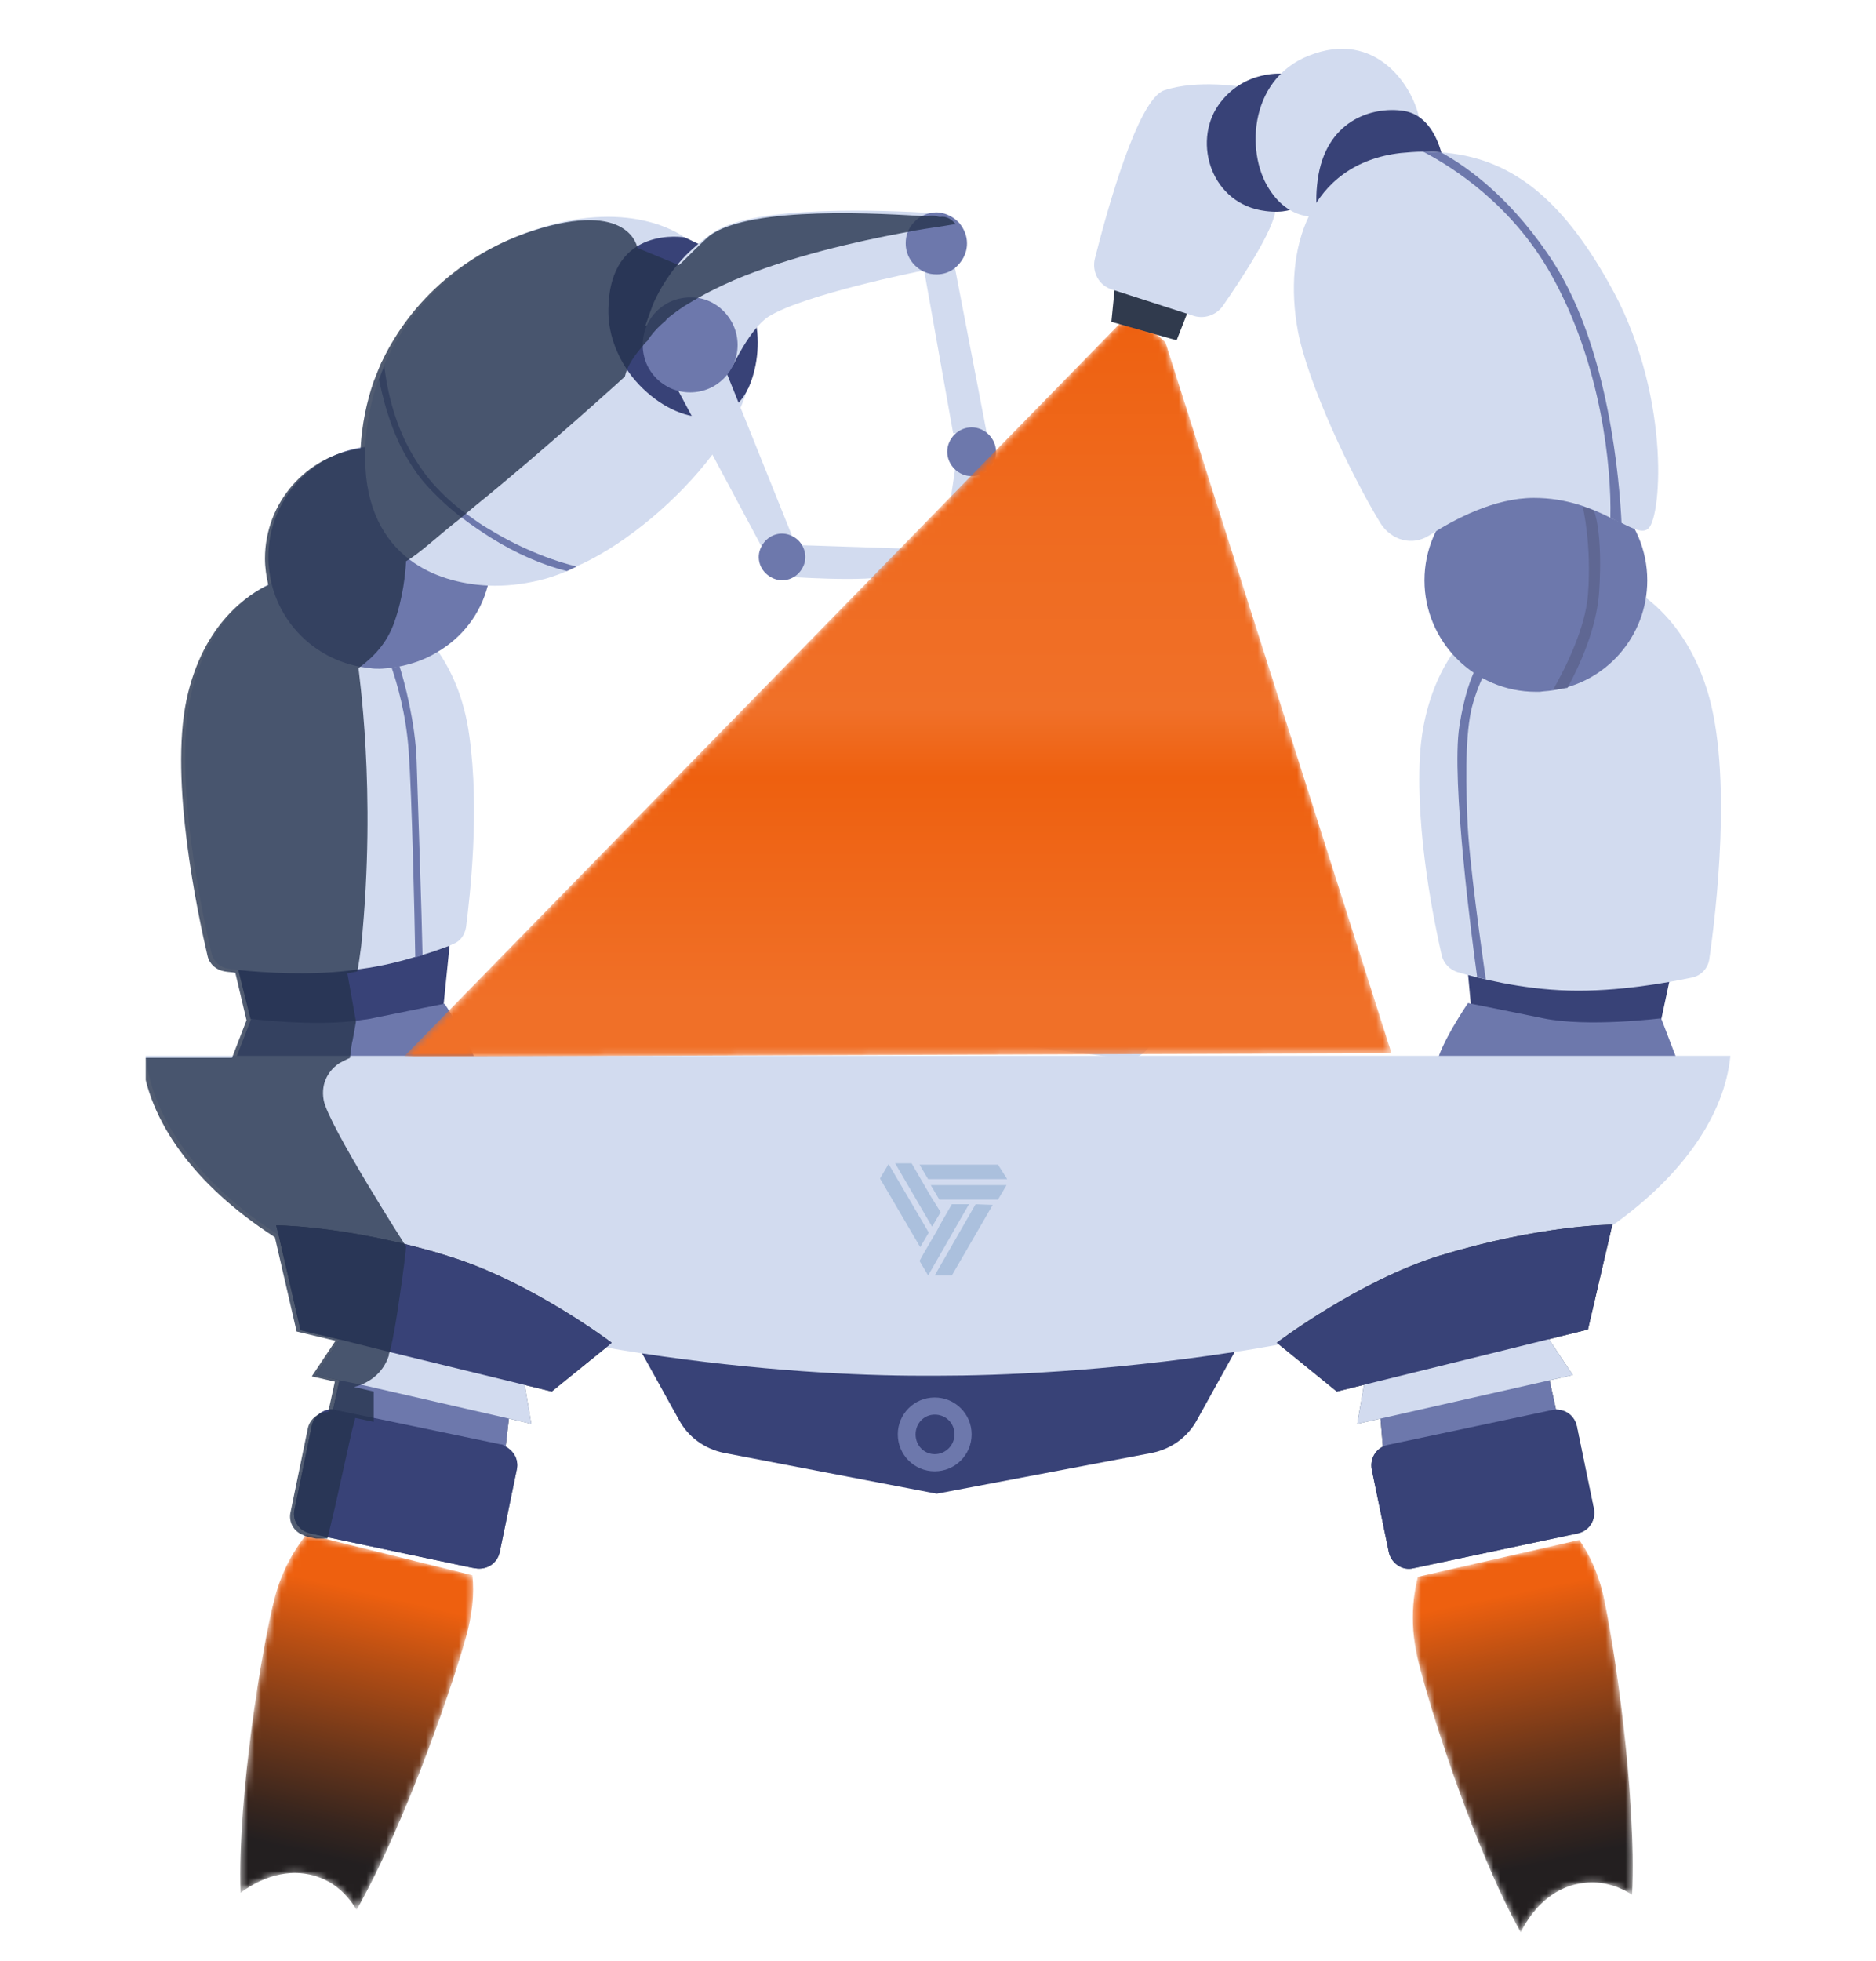
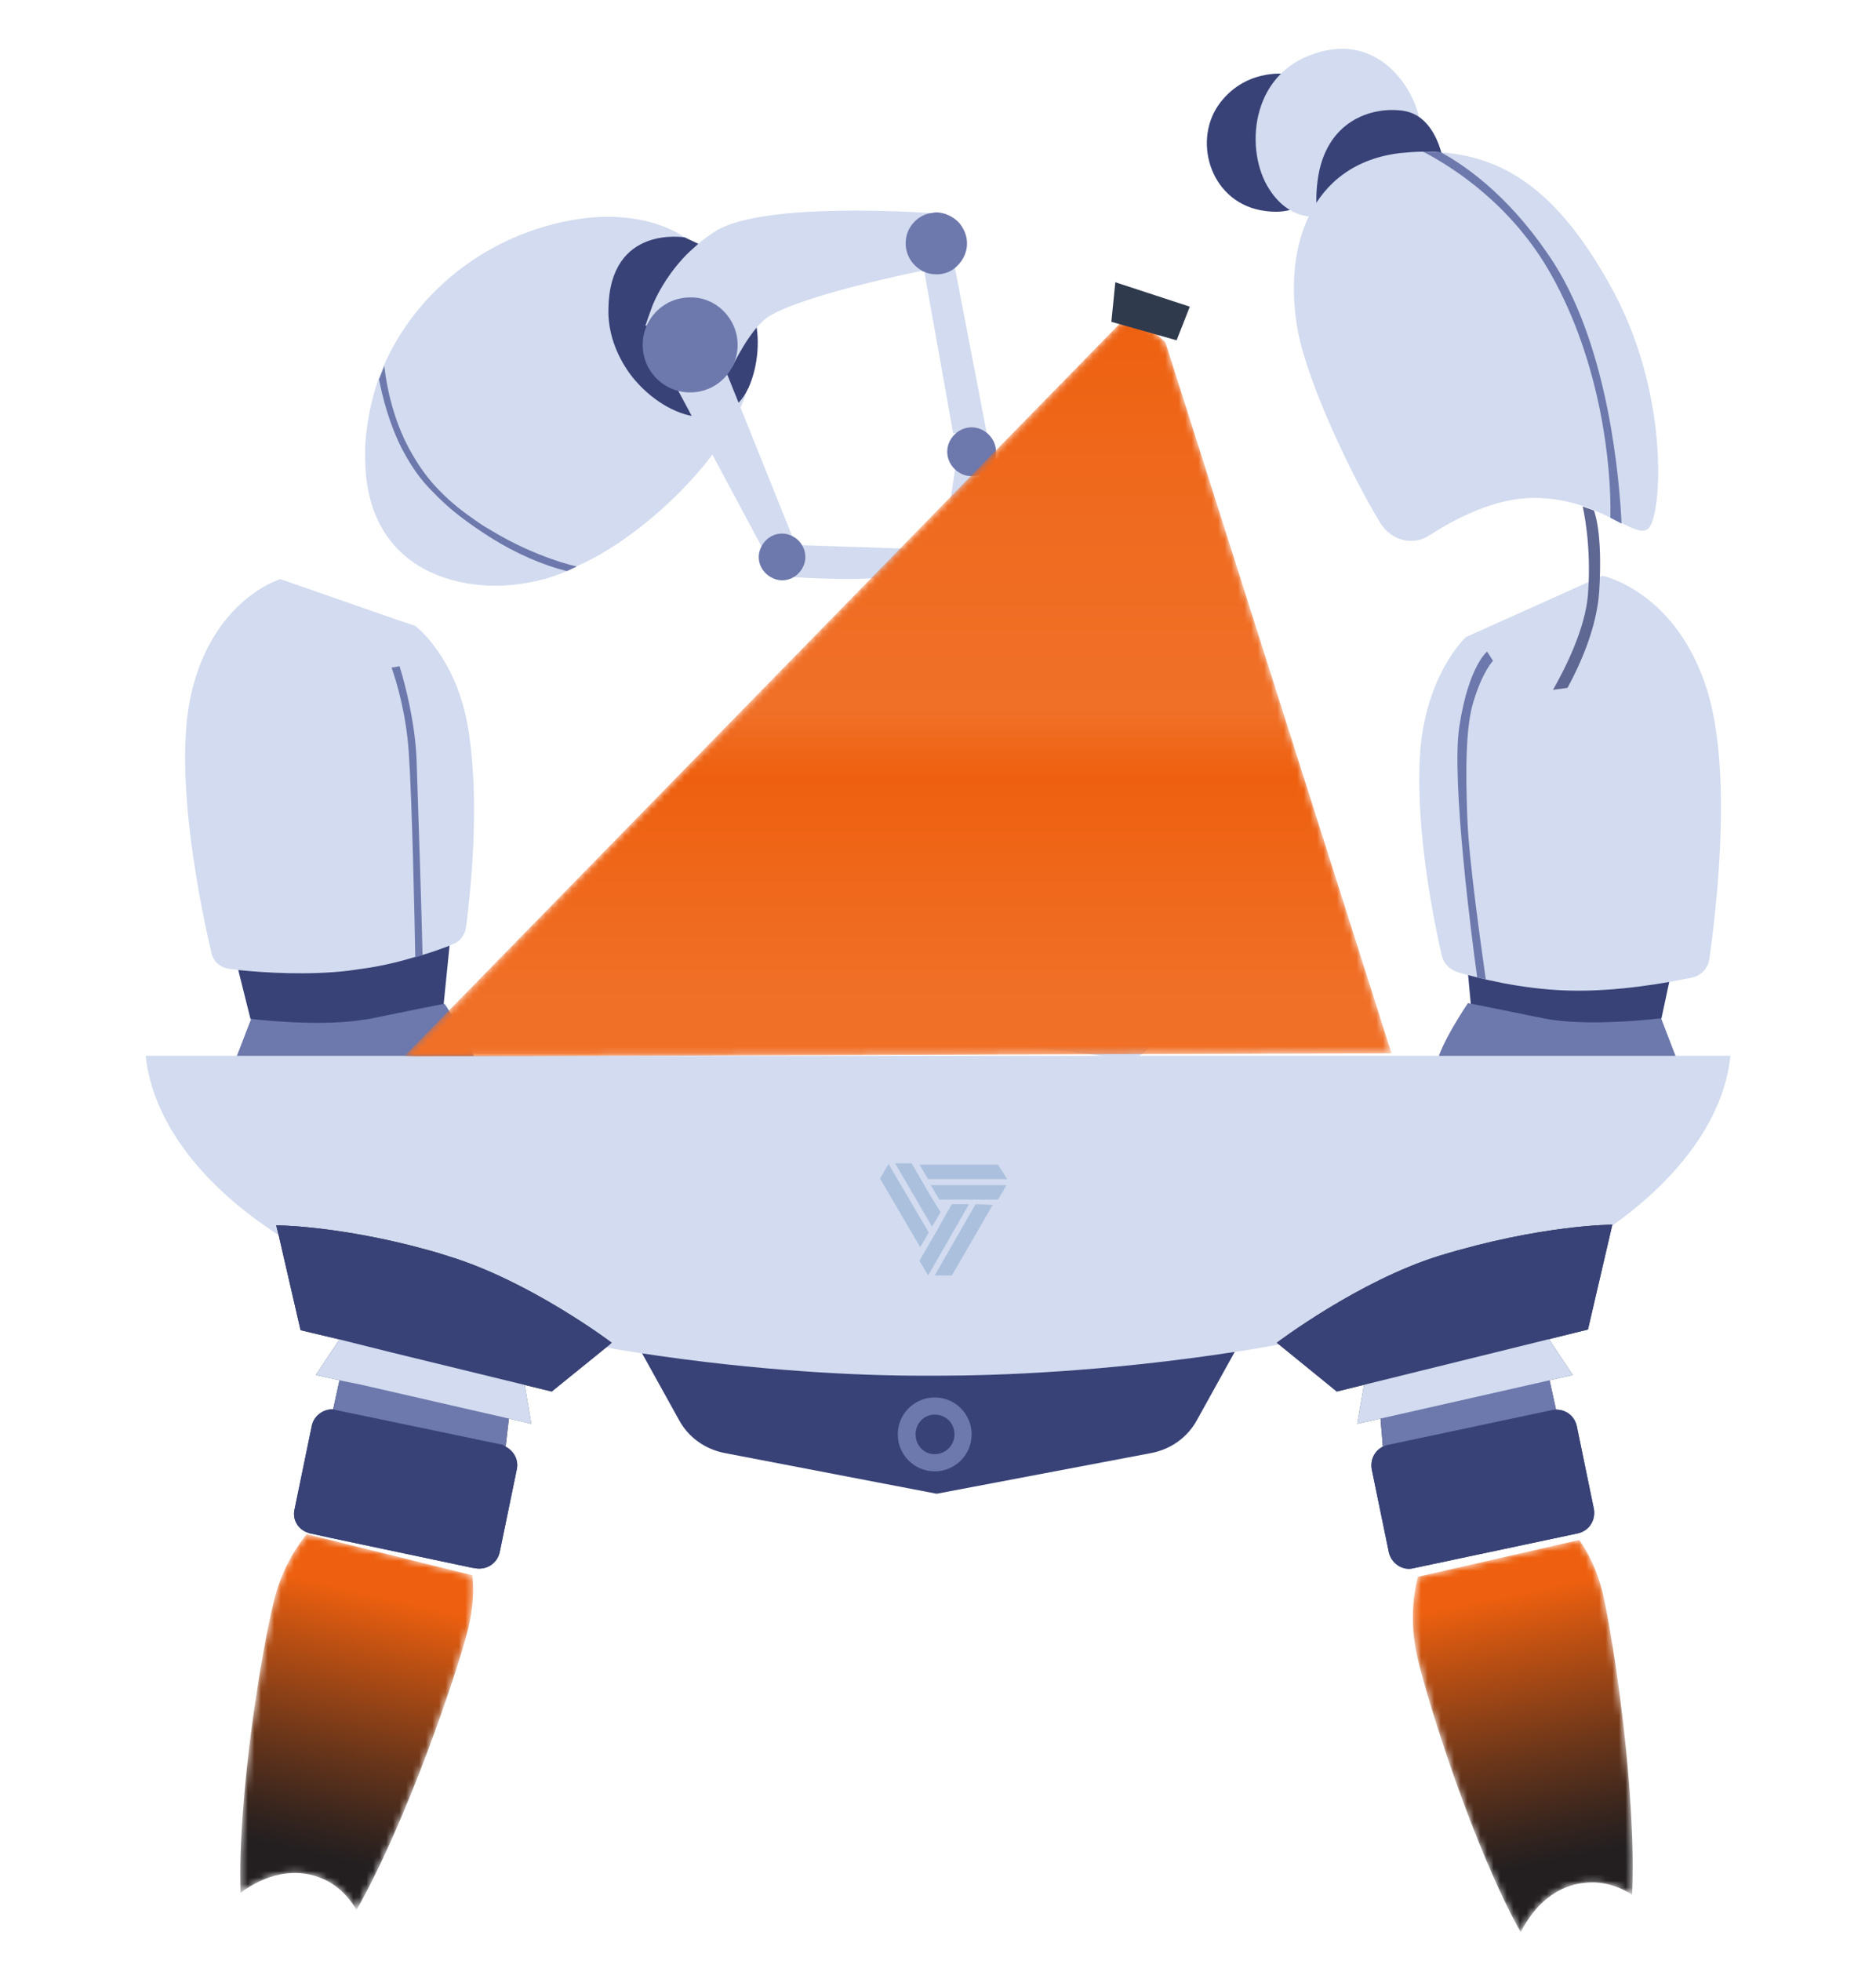
<svg xmlns="http://www.w3.org/2000/svg" xmlns:xlink="http://www.w3.org/1999/xlink" version="1.1" id="Capa_6" x="0px" y="0px" width="284.6px" height="297.3px" viewBox="0 0 284.6 297.3" style="enable-background:new 0 0 284.6 297.3;" xml:space="preserve">
  <style type="text/css">.st0{clip-path:url(#SVGID_2_);fill:#384277;}
	.st1{clip-path:url(#SVGID_2_);}
	.st2{clip-path:url(#SVGID_4_);fill:#D2DBEF;}
	.st3{clip-path:url(#SVGID_4_);fill:#6D78AC;}
	.st4{clip-path:url(#SVGID_4_);fill:#384277;}
	.st5{filter:url(#Adobe_OpacityMaskFilter);}
	.st6{clip-path:url(#SVGID_6_);fill:url(#SVGID_8_);}
	.st7{clip-path:url(#SVGID_6_);mask:url(#SVGID_7_);fill:url(#SVGID_9_);}
	.st8{filter:url(#Adobe_OpacityMaskFilter_1_);}
	.st9{clip-path:url(#SVGID_11_);fill:url(#SVGID_13_);}
	.st10{clip-path:url(#SVGID_11_);mask:url(#SVGID_12_);fill:url(#SVGID_14_);}
	.st11{clip-path:url(#SVGID_16_);fill:#4A5975;}
	.st12{clip-path:url(#SVGID_16_);fill:#303A4D;}
	.st13{clip-path:url(#SVGID_16_);fill:#6D78AC;}
	.st14{clip-path:url(#SVGID_16_);fill:#384277;}
	.st15{clip-path:url(#SVGID_16_);fill:#D2DBEF;}
	.st16{clip-path:url(#SVGID_16_);fill:#5F6793;}
	.st17{clip-path:url(#SVGID_16_);fill-rule:evenodd;clip-rule:evenodd;fill:#ABC0DD;}
	.st18{opacity:0.11;clip-path:url(#SVGID_16_);}
	.st19{clip-path:url(#SVGID_18_);fill:#FFFFFF;}
	.st20{clip-path:url(#SVGID_20_);fill:#FFFFFF;}
	.st21{filter:url(#Adobe_OpacityMaskFilter_2_);}
	.st22{clip-path:url(#SVGID_22_);fill:url(#SVGID_24_);}
	.st23{clip-path:url(#SVGID_22_);mask:url(#SVGID_23_);fill:url(#SVGID_25_);}
	.st24{clip-path:url(#SVGID_27_);fill:#303A4D;}
	.st25{clip-path:url(#SVGID_27_);fill:#D2DBEF;}
	.st26{clip-path:url(#SVGID_27_);fill:#384277;}
	.st27{clip-path:url(#SVGID_27_);fill:#6D78AC;}
	.st28{opacity:0.8;clip-path:url(#SVGID_29_);}
	.st29{clip-path:url(#SVGID_31_);fill:#25334D;}</style>
  <g>
    <defs>
      <rect id="SVGID_1_" x="22.1" y="2.2" width="240.4" height="290.9" />
    </defs>
    <clipPath id="SVGID_2_">
      <use xlink:href="#SVGID_1_" style="overflow:visible;" />
    </clipPath>
    <polygon class="st0" points="68.4,141.1 68.2,143.4 67.3,152.3 67.3,153 59.9,156.5 54.2,157.2 48.5,157.9 38,154.5 36.2,147.3    36,146.2 55.4,143.2 62.9,142 64,141.8  " />
    <polygon class="st0" points="253.7,146.7 251.8,155.6 241.5,159.3 230.4,157.8 223.3,154.1 222.1,141.1  " />
    <g class="st1">
      <defs>
        <rect id="SVGID_3_" x="22.1" y="19.4" width="240.4" height="273.7" />
      </defs>
      <clipPath id="SVGID_4_">
        <use xlink:href="#SVGID_3_" style="overflow:visible;" />
      </clipPath>
      <path class="st2" d="M70.7,140.6c-0.2,1.2-0.9,2.2-2.1,2.6c-0.1,0.1-0.3,0.1-0.4,0.2c-1.1,0.4-2.4,0.9-4.1,1.4l-1.1,0.3    c-2.3,0.7-5.1,1.4-8.1,1.8c-0.7,0.1-1.4,0.2-2.1,0.3c-6.1,0.7-12.6,0.3-16.5-0.1c-0.6-0.1-1.1-0.1-1.6-0.2    c-1.3-0.2-2.3-1.1-2.6-2.3c-1.5-6.4-5.8-26.6-3.2-38.9c2.5-11.7,9.6-16.1,12.4-17.4c0.8-0.3,1.2-0.5,1.2-0.5l17.8,6.2l2.7,0.9    c0,0,1.6,1.2,3.4,3.8c1.9,2.7,4,6.9,4.8,12.9C72.8,122.9,71.3,135.9,70.7,140.6" />
      <path class="st2" d="M243.1,87.3c0,0,11.2,2.3,15.9,17.4c3.9,12.6,1.3,33.9,0.3,40.8c-0.2,1.3-1.2,2.4-2.5,2.7    c-3.7,0.8-11.4,2.2-18.8,2c-7.3-0.2-13.8-1.9-16.9-2.8c-1.2-0.4-2.1-1.3-2.4-2.6c-1.1-4.9-3.9-18.2-3.3-30c0.7-12.5,7-18.2,7-18.2    L243.1,87.3z" />
-       <path class="st3" d="M74.6,84.4c0,1.5-0.2,3-0.6,4.4c-1.1,4.3-3.9,7.9-7.7,10.1c-1.8,1.1-3.8,1.8-5.9,2.2    c-0.4,0.1-0.8,0.1-1.2,0.2c-0.5,0-1.1,0.1-1.6,0.1c-0.5,0-1,0-1.5-0.1c-7.3-0.7-13.2-5.9-14.9-12.8c-0.3-1.3-0.5-2.7-0.5-4    c0-8.5,6.3-15.6,14.5-16.7c0.8-0.1,1.6-0.2,2.4-0.2c1,0,2.1,0.1,3.1,0.3c0.4,0.1,0.8,0.2,1.2,0.2c4.7,1.2,8.5,4.3,10.7,8.5    c0.6,1.1,1.1,2.4,1.4,3.7c0.1,0.4,0.2,0.9,0.3,1.3C74.6,82.4,74.6,83.4,74.6,84.4" />
-       <path class="st3" d="M249.9,88c0,8.5-6.3,15.6-14.5,16.7c-0.6,0.1-1.2,0.1-1.8,0.2c-0.2,0-0.4,0-0.6,0c-9.3,0-16.9-7.6-16.9-16.9    c0-9.3,7.6-16.9,16.9-16.9S249.9,78.7,249.9,88" />
      <path class="st2" d="M113.7,57.8c-0.1,0.4-0.2,0.7-0.3,1.1c-0.5,1.8-1.3,3.6-2.3,5.4c-0.8,1.5-1.9,3.1-3,4.6    c-5.2,6.9-13,13.4-19.8,16.6c-0.3,0.1-0.6,0.3-0.9,0.4L86,86.6h0c-1.4,0.6-2.9,1.1-4.2,1.4c-2.5,0.6-5.1,0.9-7.7,0.8    c-4.3-0.2-8.6-1.4-11.9-3.9c-4-3-6.7-7.9-6.8-15.1c0-0.7,0-1.4,0-2.1c0.2-3.6,0.9-7,2-10.2v0l0.1-0.2c0-0.1,0.1-0.2,0.1-0.3    c0.2-0.5,0.4-1,0.6-1.5c0.2-0.4,0.3-0.8,0.5-1.1v0c4.5-9.4,12.9-16.5,22.8-19.7c14.8-4.8,22.5,1.4,22.5,1.4l-0.4,3.4l-0.6,5.8    l-0.3,2.6l-0.2,1.5l-0.2,1.6l-0.1,1.1l3.5,1.8l0.2,0.1L113.7,57.8z" />
      <path class="st4" d="M113.6,58.7c0,0.1-0.1,0.2-0.1,0.2c-0.8,1.7-1.9,2.8-3.2,3.5c-1.6,0.8-3.3,1-5.2,0.7    c-3.4-0.6-7.1-3.1-9.6-6.5c-2-2.8-3.3-6.2-3.2-9.8C92.5,34,103.9,36,103.9,36L106,37l0.7,0.4c0,0,2.4,0.8,5.2,5    c0.2,0.4,0.5,0.7,0.7,1.1c0.9,1.5,1.5,3.1,1.9,4.6C115.5,52.2,114.7,56.2,113.6,58.7" />
      <path class="st2" d="M145.2,69.1l-1.7,11.4c-0.1,0.3,0.3,0.6,0.6,0.5c0.8-0.3,2.2-0.9,2.9-1.8c1-1.3,1.8-8.1,1.8-8.1L145.2,69.1z" />
      <polygon class="st2" points="139.8,38.8 144.6,65.7 149.7,65.7 144.5,38.7   " />
      <path class="st2" d="M144.5,39.7l-4.5,1.3l-0.3,0.1c0,0-17.6,3.5-23.1,6.9c-2.8,1.8-5.5,7.6-5.5,7.6l-5.9-4.8l-2.7-1.6l-1-0.6    l-3.6,0.8c0,0,0.9-2.6,1.1-3.1l0,0c0.5-1.2,1.8-4,4.5-7c0.7-0.8,1.5-1.5,2.4-2.3c0.7-0.6,1.5-1.2,2.4-1.8    c6.3-4.2,26.4-3.3,32.9-2.9c1.3,0.1,2.1,0.2,2.1,0.2l0.3,1.8l0.7,4.5L144.5,39.7z" />
      <path class="st3" d="M72.1,161.6l-20-0.6l-16.3-0.5l0.1-0.3l2.2-5.7c0,0,9.7,1.2,16.5,0.2c0.5-0.1,0.9-0.1,1.4-0.2    c6.8-1.4,11.4-2.3,11.4-2.3s0,0,0.1,0.1c0.3,0.4,1.3,2,2.4,3.9c0.7,1.3,1.5,2.7,2,4v0C71.9,160.7,72,161.1,72.1,161.6" />
      <path class="st3" d="M254.3,160.4l-2.3-6c0,0-11.1,1.4-17.9,0c-6.8-1.4-11.4-2.3-11.4-2.3s-4.3,6.3-4.8,9.4L254.3,160.4z" />
      <path class="st4" d="M96.9,204.3l6.1,11c1.4,2.6,3.9,4.4,6.8,5l32.3,6.2l-0.2-22.2H96.9z" />
      <path class="st4" d="M187.7,204.3l-6.1,11c-1.4,2.6-3.9,4.4-6.8,5l-32.7,6.2l-3-22.2H187.7z" />
      <path class="st3" d="M147.4,217.5c0,3.1-2.5,5.6-5.6,5.6s-5.6-2.5-5.6-5.6s2.5-5.6,5.6-5.6S147.4,214.4,147.4,217.5" />
      <path class="st4" d="M144.8,217.5c0,1.6-1.3,3-3,3c-1.6,0-2.9-1.3-2.9-3s1.3-3,2.9-3C143.5,214.5,144.8,215.8,144.8,217.5" />
      <path class="st2" d="M262.5,160.2c-0.9,8.8-7.1,18-18,25.7c-8.7,6.2-20.4,11.4-34.9,14.8c-5.4,1.3-10.6,2.3-15.7,3.2    c-2.2,0.4-4.5,0.8-6.6,1.1c-19.6,3-35.9,3.6-45,3.6h-0.4c-0.7,0-1.4,0-2.2,0c-9.4,0-24.6-0.7-42.4-3.4c-1.7-0.3-3.5-0.5-5.2-0.9    c-5.5-1-11.3-2.1-17.2-3.6c-4.9-1.2-9.5-2.6-13.8-4.2c-7.3-2.6-13.5-5.7-18.8-9.2c-12.4-8-19.2-17.8-20.2-27.2H262.5z" />
    </g>
    <g class="st1">
      <defs>
        <path id="SVGID_5_" d="M224.7,227.3c-7.8,2.6-12.1,13.3-9.7,23.9c1.6,7,8.6,29.1,15.7,41.8c2.1-4.2,5.5-7.1,9.7-7.5     c2.5-0.3,5,0.4,7.2,1.8c0.7-15.4-2.8-38.5-4.4-45.5c-2.1-9-8.4-15.1-15-15.1C227.1,226.7,225.9,226.9,224.7,227.3" />
      </defs>
      <clipPath id="SVGID_6_">
        <use xlink:href="#SVGID_5_" style="overflow:visible;" />
      </clipPath>
      <defs>
        <filter id="Adobe_OpacityMaskFilter" filterUnits="userSpaceOnUse" x="204.1" y="231.7" width="59.2" height="77.7">
          <feColorMatrix type="matrix" values="1 0 0 0 0  0 1 0 0 0  0 0 1 0 0  0 0 0 1 0" />
        </filter>
      </defs>
      <mask maskUnits="userSpaceOnUse" x="204.1" y="231.7" width="59.2" height="77.7" id="SVGID_7_">
        <g class="st5">
          <linearGradient id="SVGID_8_" gradientUnits="userSpaceOnUse" x1="-3093.04" y1="72.679" x2="-3091.981" y2="72.679" gradientTransform="matrix(-14.792 -59.275 52.068 -10.805 -49294.035 -182253.531)">
            <stop offset="0" style="stop-color:#000000" />
            <stop offset="0.299" style="stop-color:#000000" />
            <stop offset="0.37" style="stop-color:#151515" />
            <stop offset="0.519" style="stop-color:#4C4C4C" />
            <stop offset="0.729" style="stop-color:#A3A3A3" />
            <stop offset="0.936" style="stop-color:#FFFFFF" />
            <stop offset="1" style="stop-color:#FFFFFF" />
          </linearGradient>
          <polygon class="st6" points="263.3,299.6 247.5,231.7 204.1,241.6 219.9,309.4     " />
        </g>
      </mask>
      <linearGradient id="SVGID_9_" gradientUnits="userSpaceOnUse" x1="-3093.04" y1="72.679" x2="-3091.981" y2="72.679" gradientTransform="matrix(-14.792 -59.275 52.068 -10.805 -49294.027 -182253.516)">
        <stop offset="0" style="stop-color:#231F20" />
        <stop offset="0.299" style="stop-color:#231F20" />
        <stop offset="0.383" style="stop-color:#37251E" />
        <stop offset="0.556" style="stop-color:#6B361A" />
        <stop offset="0.8" style="stop-color:#BD5013" />
        <stop offset="0.936" style="stop-color:#EE600F" />
        <stop offset="1" style="stop-color:#EE600F" />
      </linearGradient>
      <polygon class="st7" points="263.3,299.6 247.5,231.7 204.1,241.6 219.9,309.4   " />
    </g>
    <g class="st1">
      <defs>
        <path id="SVGID_10_" d="M51.4,228.2c-1.7,1.1-3.3,2.5-4.7,4.2c-0.1,0.2-0.3,0.3-0.4,0.5c-2.1,2.7-3.8,6-4.7,9.7     c-1.8,6.9-5.6,29.8-5.1,44.4c3.8-2.8,8.1-3.8,12-2.3c2.4,0.9,4.2,2.6,5.6,4.9c7.6-13.4,15.1-35.5,16.9-42.5     c0.8-3.3,1-6.5,0.5-9.4c-1-6.3-4.8-11.1-10.4-11.9c-0.6-0.1-1.2-0.1-1.8-0.1C56.6,225.6,53.9,226.6,51.4,228.2" />
      </defs>
      <clipPath id="SVGID_11_">
        <use xlink:href="#SVGID_10_" style="overflow:visible;" />
      </clipPath>
      <defs>
        <filter id="Adobe_OpacityMaskFilter_1_" filterUnits="userSpaceOnUse" x="20.1" y="230.2" width="59.8" height="77.4">
          <feColorMatrix type="matrix" values="1 0 0 0 0  0 1 0 0 0  0 0 1 0 0  0 0 0 1 0" />
        </filter>
      </defs>
      <mask maskUnits="userSpaceOnUse" x="20.1" y="230.2" width="59.8" height="77.4" id="SVGID_12_">
        <g class="st8">
          <linearGradient id="SVGID_13_" gradientUnits="userSpaceOnUse" x1="-3046.38" y1="-159.459" x2="-3045.32" y2="-159.459" gradientTransform="matrix(15.48 -58.211 -51.83 -11.807 38935.418 -178914.656)">
            <stop offset="0" style="stop-color:#000000" />
            <stop offset="0.299" style="stop-color:#000000" />
            <stop offset="0.37" style="stop-color:#151515" />
            <stop offset="0.519" style="stop-color:#4C4C4C" />
            <stop offset="0.729" style="stop-color:#A3A3A3" />
            <stop offset="0.936" style="stop-color:#FFFFFF" />
            <stop offset="1" style="stop-color:#FFFFFF" />
          </linearGradient>
          <polygon class="st9" points="20.1,296.8 36.7,230.2 79.9,240.9 63.3,307.5     " />
        </g>
      </mask>
      <linearGradient id="SVGID_14_" gradientUnits="userSpaceOnUse" x1="-3046.38" y1="-159.459" x2="-3045.32" y2="-159.459" gradientTransform="matrix(15.48 -58.211 -51.83 -11.807 38935.41 -178914.625)">
        <stop offset="0" style="stop-color:#231F20" />
        <stop offset="0.299" style="stop-color:#231F20" />
        <stop offset="0.383" style="stop-color:#37251E" />
        <stop offset="0.556" style="stop-color:#6B361A" />
        <stop offset="0.8" style="stop-color:#BD5013" />
        <stop offset="0.936" style="stop-color:#EE600F" />
        <stop offset="1" style="stop-color:#EE600F" />
      </linearGradient>
      <polygon class="st10" points="20.1,296.8 36.7,230.2 79.9,240.9 63.3,307.5   " />
    </g>
    <g class="st1">
      <defs>
        <rect id="SVGID_15_" x="22.1" y="19.4" width="240.4" height="273.7" />
      </defs>
      <clipPath id="SVGID_16_">
        <use xlink:href="#SVGID_15_" style="overflow:visible;" />
      </clipPath>
      <polygon class="st11" points="234.6,202.5 238.6,208.5 205.9,215.9 207.1,209   " />
      <polygon class="st12" points="234.9,208.5 236.4,215.3 209.9,220.7 209.4,214.7   " />
      <path class="st12" d="M244.6,185.7l-3.7,15.9l-38.1,9.4l-9.1-7.4c0,0,12.4-9.4,24.7-13.2C233.8,185.7,244.6,185.7,244.6,185.7" />
      <path class="st11" d="M214.4,237.8l25-5.3c1.7-0.4,2.7-2,2.4-3.7l-2.6-12.6c-0.4-1.7-2-2.7-3.7-2.4l-25,5.3    c-1.7,0.4-2.7,2-2.4,3.7l2.6,12.6C211.1,237.1,212.8,238.2,214.4,237.8" />
      <polygon class="st13" points="234.9,208.5 236.4,215.3 209.9,220.7 209.4,214.7   " />
      <path class="st14" d="M214.4,237.8l25-5.3c1.7-0.4,2.7-2,2.4-3.7l-2.6-12.6c-0.4-1.7-2-2.7-3.7-2.4l-25,5.3    c-1.7,0.4-2.7,2-2.4,3.7l2.6,12.6C211.1,237.1,212.8,238.2,214.4,237.8" />
      <polygon class="st11" points="80.6,215.9 77.2,215.1 54.5,209.9 51.5,209.3 47.9,208.5 51.5,203.1 51.9,202.5 59.7,204.4     79.5,209 79.6,210   " />
      <polygon class="st12" points="77.2,214.7 77.2,215.1 76.7,219.4 76.6,220.7 54.2,216.1 50.2,215.3 50.5,213.9 51.5,209.3     51.6,208.5 55.4,209.4   " />
      <path class="st12" d="M92.8,203.6l-0.7,0.6l-8.4,6.8l-4.1-1l-20.1-4.9l-8-2l-5.9-1.4l-3.3-14.3l-0.4-1.6c0,0,8.1,0,20.2,3    c1.9,0.5,3.9,1,6,1.7C80.5,194.3,92.8,203.6,92.8,203.6" />
      <path class="st11" d="M78.4,222.8l-2.6,12.6c-0.4,1.7-2,2.7-3.7,2.4l-0.6-0.1l-21.3-4.5l-3.2-0.7c-0.1,0-0.2-0.1-0.3-0.1    c-1.5-0.5-2.4-2-2-3.6l2.6-12.6c0.3-1.5,1.7-2.5,3.1-2.5c0.2,0,0.3,0,0.5,0.1l5.8,1.2l19.2,4c0.3,0,0.5,0.1,0.7,0.3    C78,220,78.7,221.4,78.4,222.8" />
      <polygon class="st13" points="77.2,214.7 77.2,215.1 76.7,219.4 76.6,220.7 54.2,216.1 50.2,215.3 50.5,213.9 51.5,209.3     51.6,208.5 55.4,209.4   " />
      <path class="st14" d="M78.4,222.8l-2.6,12.6c-0.4,1.7-2,2.7-3.7,2.4l-0.6-0.1l-21.3-4.5l-3.2-0.7c-0.1,0-0.2-0.1-0.3-0.1    c-1.5-0.5-2.4-2-2-3.6l2.6-12.6c0.3-1.5,1.7-2.5,3.1-2.5c0.2,0,0.3,0,0.5,0.1l5.8,1.2l19.2,4c0.3,0,0.5,0.1,0.7,0.3    C78,220,78.7,221.4,78.4,222.8" />
      <path class="st13" d="M146.7,36.9c0,1.6-0.8,2.9-1.9,3.8c-0.8,0.6-1.7,0.9-2.7,0.9c-0.7,0-1.3-0.1-1.9-0.4c-0.1,0-0.3-0.1-0.4-0.2    c-1.4-0.8-2.4-2.3-2.4-4.1c0-0.6,0.1-1.2,0.3-1.7c0.6-1.5,2-2.7,3.6-2.9c0.2,0,0.5-0.1,0.7-0.1c0.5,0,0.9,0.1,1.3,0.2c0,0,0,0,0,0    l0,0c0.9,0.3,1.7,0.8,2.3,1.5C146.3,34.8,146.7,35.8,146.7,36.9" />
      <path class="st13" d="M151.1,68.5c0,2-1.7,3.7-3.7,3.7c-2,0-3.7-1.7-3.7-3.7c0-2,1.7-3.7,3.7-3.7    C149.4,64.8,151.1,66.5,151.1,68.5" />
      <polygon class="st15" points="234.6,202.5 238.6,208.5 205.9,215.9 207.1,209   " />
      <polygon class="st15" points="80.6,215.9 77.2,215.1 54.5,209.9 51.5,209.3 47.9,208.5 51.5,203.1 51.9,202.5 59.7,204.4     79.5,209 79.6,210   " />
      <path class="st14" d="M244.6,185.7l-3.7,15.9l-38.1,9.4l-9.1-7.4c0,0,12.4-9.4,24.7-13.2C233.8,185.7,244.6,185.7,244.6,185.7" />
      <path class="st14" d="M92.8,203.6l-0.7,0.6l-8.4,6.8l-4.1-1l-20.1-4.9l-8-2l-5.9-1.4l-3.3-14.3l-0.4-1.6c0,0,8.1,0,20.2,3    c1.9,0.5,3.9,1,6,1.7C80.5,194.3,92.8,203.6,92.8,203.6" />
      <path class="st13" d="M63,145.2c-0.1-5.9-0.5-24.4-1-31.3c-0.4-5.7-1.8-10.4-2.6-12.7c0.4,0,0.8-0.1,1.2-0.2    c0.8,2.5,2.4,8.6,2.6,14.3c0.2,6.2,0.8,24,0.9,29.5L63,145.2z" />
      <path class="st13" d="M87.5,85.9L86,86.6h0c-3.6-0.9-7.6-2.6-11.6-5.1c-1.4-0.9-2.9-1.9-4.2-2.9c-1.9-1.4-3.6-3-5.2-4.7    c-1.7-1.8-3-3.9-4.1-6c-1.9-3.8-2.9-7.8-3.4-10.4v0l0.1-0.2l0.7-1.8c0.3,2.7,1.2,7.8,3.8,12.6c1.1,2,2.4,4,4.1,5.8    c1.5,1.6,3.1,3,4.8,4.2c1.1,0.8,2.2,1.6,3.3,2.2C79.5,83.5,84.8,85.3,87.5,85.9" />
      <path class="st16" d="M235.6,104.6c2-3.5,4.9-9.4,5.3-14.4c0.6-7.7-0.8-13.4-0.8-13.4l1.7,0.6c0,0,1.4,3.1,0.8,12.4    c-0.4,5.5-2.9,11-4.8,14.5L235.6,104.6z" />
      <path class="st13" d="M225.4,148.5c-0.6-4.3-2.6-18.2-2.8-24.5c-0.3-7.6-0.2-13.9,0.9-17.5c1.4-4.7,3-6.3,3-6.3l-0.9-1.4    c0,0-2.8,2.2-4.2,11.3c-1.3,8.1,2,33.1,2.7,38.1L225.4,148.5z" />
      <path class="st17" d="M134.8,176.5l-1.3,2.2l6.1,10.4l1.3-2.2L134.8,176.5z M148,182.6l-6.2,10.8l2.6,0l6.2-10.7L148,182.6z     M151.4,176.6l-11.9,0l1.3,2.2l12,0L151.4,176.6z M149.4,179.7l-4.9,0l-3.3,0l1.3,2.2l8.2,0l0.7,0l1.3-2.2L149.4,179.7z     M144.4,182.6l-1.9,3.3l-0.3,0.6l-2.1,3.6l-0.6,1.1l1.3,2.2l1.9-3.3l2.4-4.2l1.9-3.3L144.4,182.6z M141.2,181.4l-2.9-5l-2.5,0    l1.4,2.4l4.2,7.2l1.3-2.2L141.2,181.4z" />
      <path class="st15" d="M170.5,160.5l-38-4.8c-2.1-0.3-3.7-2.2-3.4-4.4l8.5-67.3c0.3-2.1,2.2-3.7,4.4-3.4l38,4.8    c2.1,0.3,3.7,2.2,3.4,4.4l-8.5,67.3C174.6,159.3,172.6,160.8,170.5,160.5" />
      <rect x="124.7" y="98.4" transform="matrix(0.126 -0.992 0.992 0.126 17.738 259.567)" class="st14" width="62.9" height="42.6" />
      <g class="st18">
        <g>
          <defs>
            <rect id="SVGID_17_" x="134.2" y="93.6" width="46.7" height="29.6" />
          </defs>
          <clipPath id="SVGID_18_">
            <use xlink:href="#SVGID_17_" style="overflow:visible;" />
          </clipPath>
          <polygon class="st19" points="135.3,114.3 180.9,93.6 179.9,101.4 134.2,123.2     " />
        </g>
      </g>
      <g class="st18">
        <g>
          <defs>
            <rect id="SVGID_19_" x="131.8" y="107.4" width="47.3" height="35.2" />
          </defs>
          <clipPath id="SVGID_20_">
            <use xlink:href="#SVGID_19_" style="overflow:visible;" />
          </clipPath>
          <polygon class="st20" points="133.6,127.7 179.2,107.4 177.4,121.2 131.8,142.6     " />
        </g>
      </g>
      <path class="st15" d="M119.4,82.6l18.3,0.6c0,0,0.4,2.8-2.6,4c-3,1.2-16.5,0.2-16.5,0.2L119.4,82.6z" />
      <polygon class="st15" points="107.8,50.5 120.5,82.1 115.6,83 98.8,51.6   " />
      <path class="st13" d="M121.8,86c-0.9,1.8-3,2.5-4.7,1.6c-1.8-0.9-2.5-3-1.6-4.7c0.9-1.8,3-2.5,4.7-1.6    C121.9,82.1,122.7,84.3,121.8,86" />
      <path class="st13" d="M111.9,52.3c0,4-3.2,7.2-7.2,7.2c-4,0-7.2-3.2-7.2-7.2c0-4,3.2-7.2,7.2-7.2C108.6,45,111.9,48.3,111.9,52.3" />
    </g>
    <g class="st1">
      <defs>
        <polygon id="SVGID_21_" points="61.3,160.2 211.1,159.7 176.8,51.9 171.7,47.2    " />
      </defs>
      <clipPath id="SVGID_22_">
        <use xlink:href="#SVGID_21_" style="overflow:visible;" />
      </clipPath>
      <defs>
        <filter id="Adobe_OpacityMaskFilter_2_" filterUnits="userSpaceOnUse" x="61.3" y="47.2" width="151.3" height="162.8">
          <feColorMatrix type="matrix" values="1 0 0 0 0  0 1 0 0 0  0 0 1 0 0  0 0 0 1 0" />
        </filter>
      </defs>
      <mask maskUnits="userSpaceOnUse" x="61.3" y="47.2" width="151.3" height="162.8" id="SVGID_23_">
        <g class="st21">
          <linearGradient id="SVGID_24_" gradientUnits="userSpaceOnUse" x1="-3059.627" y1="-189.756" x2="-3057.92" y2="-189.756" gradientTransform="matrix(0 -95.404 -95.404 0 -17966.635 -291691.938)">
            <stop offset="0" style="stop-color:#000000" />
            <stop offset="0.299" style="stop-color:#000000" />
            <stop offset="0.353" style="stop-color:#080808" />
            <stop offset="0.44" style="stop-color:#202020" />
            <stop offset="0.548" style="stop-color:#464646" />
            <stop offset="0.673" style="stop-color:#7A7A7A" />
            <stop offset="0.811" style="stop-color:#BDBDBD" />
            <stop offset="0.936" style="stop-color:#FFFFFF" />
            <stop offset="1" style="stop-color:#FFFFFF" />
          </linearGradient>
          <rect x="61.3" y="47.2" class="st22" width="151.3" height="162.8" />
        </g>
      </mask>
      <linearGradient id="SVGID_25_" gradientUnits="userSpaceOnUse" x1="-3059.627" y1="-189.756" x2="-3057.92" y2="-189.756" gradientTransform="matrix(0 -95.404 -95.404 0 -17966.635 -291691.938)">
        <stop offset="0.35" style="stop-color:#F07028" />
        <stop offset="0.559" style="stop-color:#EE600F" />
        <stop offset="0.621" style="stop-color:#F07028" />
        <stop offset="0.791" style="stop-color:#EF6B20" />
        <stop offset="1" style="stop-color:#EE600F" />
      </linearGradient>
      <rect x="61.3" y="47.2" class="st23" width="151.3" height="162.8" />
    </g>
    <g class="st1">
      <defs>
        <rect id="SVGID_26_" x="22.1" y="5.2" width="240.4" height="287.8" />
      </defs>
      <clipPath id="SVGID_27_">
        <use xlink:href="#SVGID_26_" style="overflow:visible;" />
      </clipPath>
      <polygon class="st24" points="169.2,42.8 168.6,48.8 178.5,51.6 180.5,46.5   " />
-       <path class="st25" d="M188.6,13.2c0,0-6.9-1.2-12,0.5c-4,1.4-8.6,18-10.5,25.5c-0.5,2,0.6,4.1,2.6,4.7l12.4,4    c1.6,0.5,3.4-0.1,4.4-1.5c2.7-3.9,7.9-11.7,8-14.7c0,0-5.2-3.1-7.2-7.2C184.4,20.4,188.6,13.2,188.6,13.2" />
      <path class="st26" d="M194.9,11.2c0,0-6.2-0.8-10.1,4.8c-3.9,5.7-1,15,7.2,16c5.4,0.7,6.5-2.3,6.5-2.3L194.9,11.2z" />
      <path class="st25" d="M201,32.7c0,0-5,1.5-8.5-4.1c-3.6-5.6-3-17.3,7-20.5c9.9-3.3,15.5,5.8,16,11l-9,6L201,32.7z" />
      <path class="st26" d="M203.2,37.1c0,0-4.5-0.8-3.3-9.8c1.2-9,8.2-11.2,13-10.5c5.9,0.9,6.4,9.8,6.4,9.8L203.2,37.1z" />
      <path class="st25" d="M250.1,80.1c-0.8,0.8-2.1,0.2-4.1-0.8c-0.5-0.2-1.1-0.5-1.7-0.8c-2.8-1.4-6.6-3-11.6-3c-6,0-12,3.2-15.9,5.7    c-2.5,1.6-5.7,0.8-7.4-1.9c-4.5-7.4-11-21.2-12.5-29.1c-2.3-12.4,1.7-25.4,15.6-27c1.1-0.1,2.2-0.2,3.3-0.2c0.9,0,1.8,0,2.7,0.1h0    c10.7,0.7,18.4,7.1,25.5,19.7C253.5,59.3,252.1,78.2,250.1,80.1" />
      <path class="st27" d="M244.3,78.5c0.2-7.7-1.4-23.4-9-36.9c-5.9-10.5-14.8-16.2-19.4-18.6l2.7,0.1h0c4.4,2.4,11.1,7.4,17.2,16.9    c8.3,13.1,9.9,33,10.2,39.4C245.4,79.1,244.9,78.8,244.3,78.5" />
    </g>
    <g class="st1">
      <defs>
-         <rect id="SVGID_28_" x="22.1" y="19.4" width="240.4" height="273.7" />
-       </defs>
+         </defs>
      <clipPath id="SVGID_29_">
        <use xlink:href="#SVGID_28_" style="overflow:visible;" />
      </clipPath>
      <g class="st28">
        <g>
          <defs>
            <rect id="SVGID_30_" x="22.1" y="32" width="123.5" height="201.3" />
          </defs>
          <clipPath id="SVGID_31_">
            <use xlink:href="#SVGID_30_" style="overflow:visible;" />
          </clipPath>
          <path class="st29" d="M145,34c-0.2,0-0.9,0.1-2,0.3c-1.4,0.2-3.5,0.5-6,1c-7,1.3-17.2,3.6-25.7,7.2c-2.5,1.1-4.7,2.2-6.8,3.5      c-0.9,0.5-1.7,1.1-2.5,1.7c-0.4,0.3-0.8,0.6-1.1,1c-1.1,0.9-2,1.9-2.7,3c0,0-0.4,0.3-0.8,0.9c-0.9,1-2.1,2.6-2.5,4.1      c0,0.1-0.1,0.3-0.1,0.4c0,0-12.3,11.2-22.7,19.6c-0.6,0.5-1.2,1-1.8,1.5c-0.2,0.2-0.5,0.4-0.7,0.6c-3.1,2.4-5.9,5.1-8,6.3      c0,0,0,0.1,0,0.1c-0.1,1.6-0.4,5.3-1.8,9.2c-0.9,2.5-2.4,4.7-5.4,6.9c-0.1,0.2,2.8,18.2,0.4,42.1c-0.2,1.5-0.4,3-0.6,3.9      l-1.5,0.3l1.3,7.3c0,0-0.3,1.8-0.5,2.8c-0.2,0.7-0.4,2.7-0.4,2.7s-0.7,0.3-1.6,0.8c-1.4,0.9-2.9,2.8-2.4,5.6      c0.7,3.8,12.5,22.2,12.5,22.2v0c0,0.3-0.4,3.9-1,7.8c-0.4,2.9-0.9,5.9-1.4,7.9c0,0.2-0.1,0.4-0.2,0.6c0,0,0,0.1,0,0.2      c-1.3,4.1-5.3,4.8-5.3,4.8l3,0.7v4.6l-2.8-0.6l-0.5,1.9l-2.6,11.7l-1.2,5c0,0-3.6-0.6-3.5-0.8c-1.5-0.5-2.4-2-2-3.6l2.6-12.6      c0.3-1.5,1.7-2.5,3.1-2.5l1-4.6l-3.5-0.8l3.6-5.4l-5.9-1.4l-3.3-14.3c-12.4-8-19.2-17.8-20.2-27.2h13.7l2.2-5.7l-1.7-7.2      c-0.6-0.1-1.1-0.1-1.6-0.2c-1.3-0.2-2.3-1.1-2.6-2.3c-1.5-6.4-5.8-26.6-3.2-38.9c2.5-11.7,9.6-16.1,12.4-17.4      c-0.3-1.3-0.5-2.7-0.5-4c0-8.5,6.3-15.6,14.5-16.7c0.2-3.6,0.9-7,2-10.2v0l0.1-0.2c0-0.1,0.1-0.2,0.1-0.3c0.2-0.5,0.4-1,0.6-1.5      c0.2-0.4,0.3-0.8,0.5-1.1v0c4.5-9.4,12.9-16.5,22.8-19.7c14.8-4.8,15.9,2.6,15.9,2.6l6.3,2.6c0.7-0.6,3.9-3.9,4.7-4.5      c6.4-4.6,26.4-3.3,32.9-2.9c0.2,0,0.5-0.1,0.7-0.1c0.5,0,0.9,0.1,1.3,0.2c0,0,0,0,0,0l0,0C143.6,32.7,144.4,33.3,145,34" />
        </g>
      </g>
    </g>
  </g>
</svg>